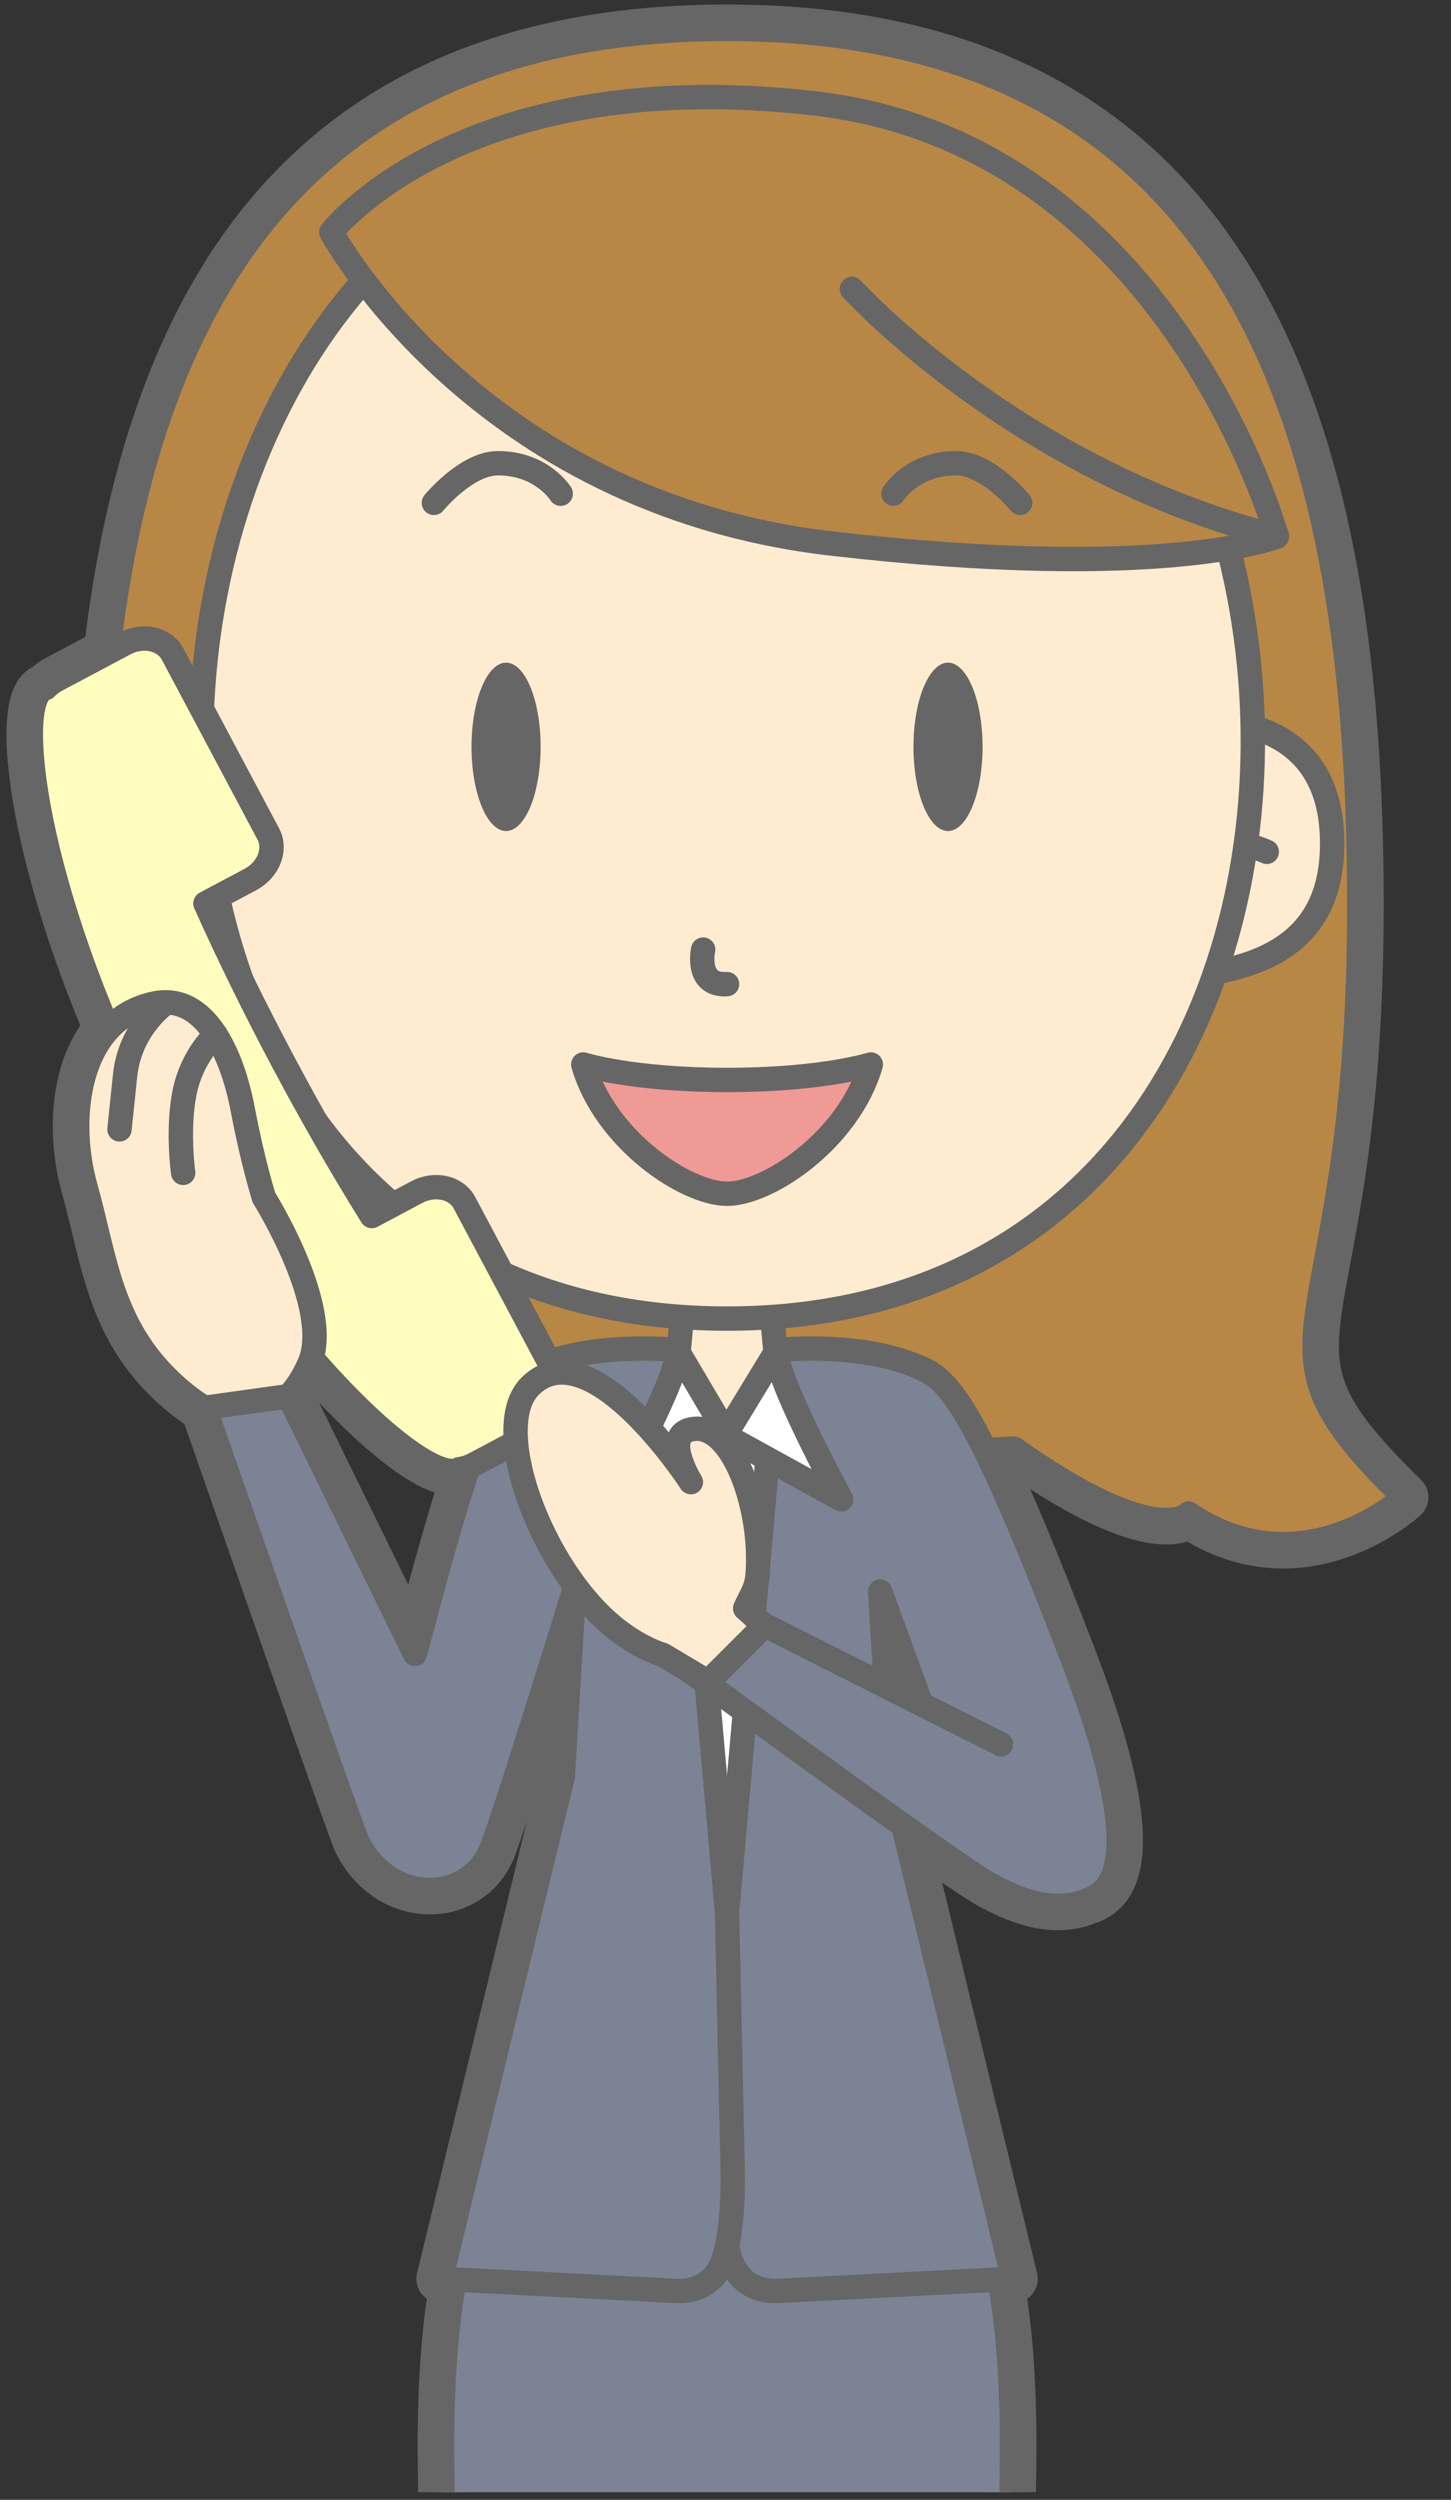
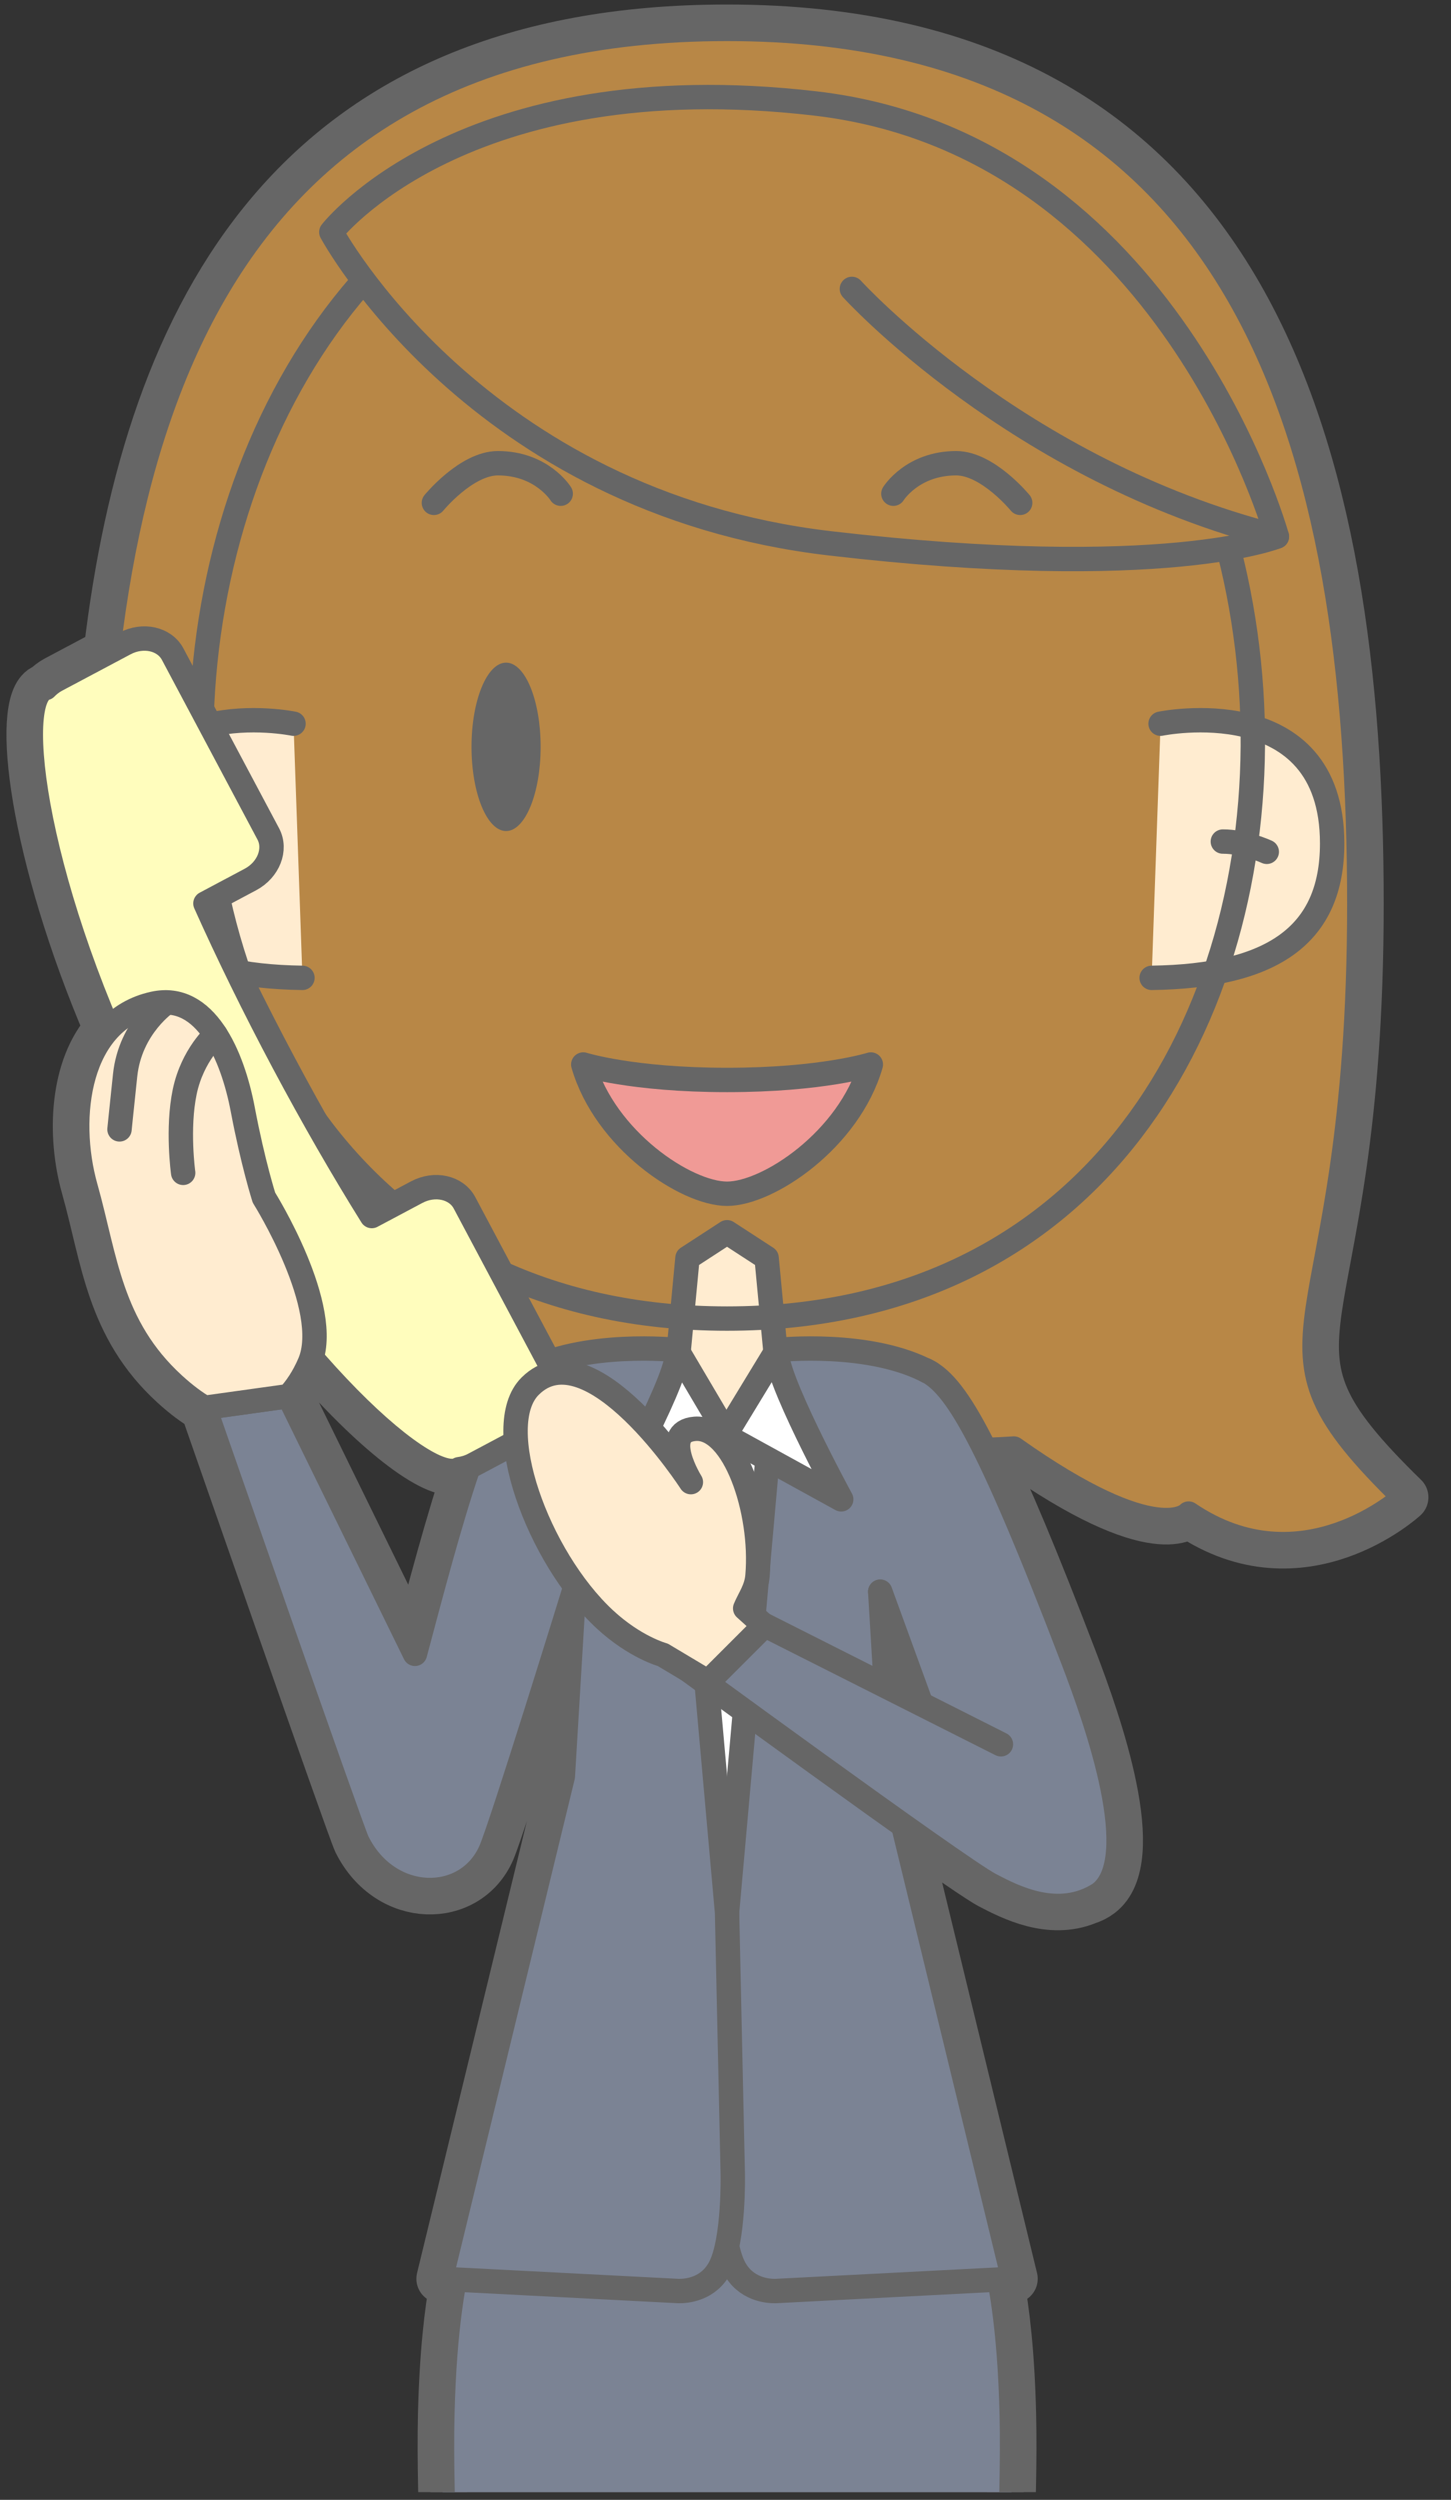
<svg xmlns="http://www.w3.org/2000/svg" version="1.1" x="0" y="0" width="238" height="410" viewBox="0, 0, 238, 410">
  <rect x="0" y="0" width="238" height="410" fill="#333333" stroke="none" />
  <defs>
    <clipPath id="Clip_1">
      <path d="M-0.745,408.74 L237.255,408.74 L237.255,-0.924 L-0.745,-0.924 z" />
    </clipPath>
  </defs>
  <g id="Layer_1">
    <g clip-path="url(#Clip_1)">
      <path d="M119.254,619.439 L113.285,485.07 L125.221,485.07 z M68.062,271.247 L47.358,228.974 C48.548,227.684 49.768,225.929 50.786,223.555 C50.904,223.279 51.008,222.994 51.099,222.701 C62.358,235.682 72.076,242.694 75.253,241.005 C75.274,240.994 75.287,240.973 75.307,240.962 C75.823,240.898 76.344,240.767 76.858,240.579 C73.799,249.51 70.807,260.973 68.062,271.247 M144.379,261.074 L144.384,261.052 L151.102,279.491 L145.307,276.568 z M222.961,148.242 C222.961,73.576 204.825,4.74 119.254,4.74 C48.843,4.74 24.333,50.629 17.707,107.021 L9.258,111.513 C8.578,111.875 7.991,112.332 7.497,112.847 C7.379,112.883 7.252,112.902 7.145,112.961 C2.486,115.437 5.462,139.996 17.78,168.831 C12.154,174.959 11.596,186.02 14.038,194.703 C17.3,206.28 18.033,217.492 28.498,227.068 C30.371,228.782 32.059,230.017 33.558,230.896 C33.558,230.896 57.652,300.101 58.634,302.068 C63.777,312.376 76.611,312.376 80.491,303.487 C82.31,299.322 94.045,261.311 94.124,261.053 L94.129,261.074 L92.317,291.358 L72.297,373.742 L74.581,373.86 C73.602,379.07 72.783,386.244 72.556,396.028 C71.889,424.695 77.625,485.07 77.625,485.07 L85.738,485.07 L105.397,619.439 L109.203,619.439 C103.841,619.935 97.635,621.405 94.084,625.287 C88.379,631.523 91.897,633.522 91.897,633.522 L146.609,633.522 C146.609,633.522 150.127,631.523 144.424,625.287 C140.873,621.405 134.666,619.935 129.304,619.439 L133.109,619.439 L152.768,485.07 L160.883,485.07 C160.883,485.07 166.617,424.695 165.951,396.028 C165.724,386.244 164.905,379.07 163.926,373.86 L166.211,373.742 L148.143,299.387 C155.18,304.384 160.819,308.284 162.428,309.125 C165.971,310.977 172.19,314.161 178.299,311.664 C179.045,311.426 179.753,311.074 180.403,310.581 C187.826,304.955 179.979,282.666 175.979,272.209 C169.631,255.613 165.096,244.86 161.597,237.82 C164.592,237.695 166.295,237.574 166.295,237.574 C189.916,254.302 194.961,248.241 194.961,248.241 C213.629,260.908 230.295,245.574 230.295,245.574 C202.295,218.241 222.961,222.907 222.961,148.242" fill="#666666" />
      <path d="M119.254,619.439 L113.285,485.07 L125.221,485.07 L119.254,619.439 z M68.062,271.247 L47.358,228.974 C48.548,227.684 49.768,225.929 50.786,223.555 C50.904,223.279 51.008,222.994 51.099,222.701 C62.358,235.682 72.076,242.694 75.253,241.005 C75.274,240.994 75.287,240.973 75.307,240.962 C75.823,240.898 76.344,240.767 76.858,240.579 C73.799,249.51 70.807,260.973 68.062,271.247 z M144.379,261.074 L144.384,261.052 L151.102,279.491 L145.307,276.568 L144.379,261.074 z M222.961,148.242 C222.961,73.576 204.825,4.74 119.254,4.74 C48.843,4.74 24.333,50.629 17.707,107.021 L9.258,111.513 C8.578,111.875 7.991,112.332 7.497,112.847 C7.379,112.883 7.252,112.902 7.145,112.961 C2.486,115.437 5.462,139.996 17.78,168.831 C12.154,174.959 11.596,186.02 14.038,194.703 C17.3,206.28 18.033,217.492 28.498,227.068 C30.371,228.782 32.059,230.017 33.558,230.896 C33.558,230.896 57.652,300.101 58.634,302.068 C63.777,312.376 76.611,312.376 80.491,303.487 C82.31,299.322 94.045,261.311 94.124,261.053 L94.129,261.074 L92.317,291.358 L72.297,373.742 L74.581,373.86 C73.602,379.07 72.783,386.244 72.556,396.028 C71.889,424.695 77.625,485.07 77.625,485.07 L85.738,485.07 L105.397,619.439 L109.203,619.439 C103.841,619.935 97.635,621.405 94.084,625.287 C88.379,631.523 91.897,633.522 91.897,633.522 L146.609,633.522 C146.609,633.522 150.127,631.523 144.424,625.287 C140.873,621.405 134.666,619.935 129.304,619.439 L133.109,619.439 L152.768,485.07 L160.883,485.07 C160.883,485.07 166.617,424.695 165.951,396.028 C165.724,386.244 164.905,379.07 163.926,373.86 L166.211,373.742 L148.143,299.387 C155.18,304.384 160.819,308.284 162.428,309.125 C165.971,310.977 172.19,314.161 178.299,311.664 C179.045,311.426 179.753,311.074 180.403,310.581 C187.826,304.955 179.979,282.666 175.979,272.209 C169.631,255.613 165.096,244.86 161.597,237.82 C164.592,237.695 166.295,237.574 166.295,237.574 C189.916,254.302 194.961,248.241 194.961,248.241 C213.629,260.908 230.295,245.574 230.295,245.574 C202.295,218.241 222.961,222.907 222.961,148.242 z" fill-opacity="0" stroke="#666666" stroke-width="8" stroke-linecap="round" stroke-linejoin="round" />
      <path d="M119.254,4.74 C204.825,4.74 222.961,73.576 222.961,148.242 C222.961,222.907 202.295,218.241 230.295,245.574 C230.295,245.574 213.629,260.908 194.961,248.241 C194.961,248.241 189.916,254.302 166.295,237.574 C166.295,237.574 118.815,240.949 83.88,230.469 C50.547,220.469 15.628,186.907 15.628,146.241 C15.628,73.576 33.015,4.74 119.254,4.74" fill="#B88746" />
      <path d="M119.254,4.74 C204.825,4.74 222.961,73.576 222.961,148.242 C222.961,222.907 202.295,218.241 230.295,245.574 C230.295,245.574 213.629,260.908 194.961,248.241 C194.961,248.241 189.916,254.302 166.295,237.574 C166.295,237.574 118.815,240.949 83.88,230.469 C50.547,220.469 15.628,186.907 15.628,146.241 C15.628,73.576 33.015,4.74 119.254,4.74 z" fill-opacity="0" stroke="#666666" stroke-width="4" stroke-linecap="round" stroke-linejoin="round" />
      <path d="M165.951,396.028 C165.285,367.361 159.546,361.072 159.546,361.072 L119.254,349.07 L78.961,361.072 C78.961,361.072 73.223,367.361 72.556,396.028 C71.889,424.695 77.625,485.07 77.625,485.07 L160.883,485.07 C160.883,485.07 166.617,424.695 165.951,396.028" fill="#7B8394" />
      <path d="M165.951,396.028 C165.285,367.361 159.546,361.072 159.546,361.072 L119.254,349.07 L78.961,361.072 C78.961,361.072 73.223,367.361 72.556,396.028 C71.889,424.695 77.625,485.07 77.625,485.07 L160.883,485.07 C160.883,485.07 166.617,424.695 165.951,396.028 z" fill-opacity="0" stroke="#666666" stroke-width="4" stroke-linecap="round" stroke-linejoin="round" />
      <path d="M119.285,322.886 L130.262,249.952 L126.262,230.741 L119.254,231.174 L112.244,230.741 L108.244,249.952 L119.222,322.886 L119.222,323.307 L119.254,323.096 L119.285,323.307 z" fill="#FFFFFF" />
      <path d="M119.285,322.886 L130.262,249.952 L126.262,230.741 L119.254,231.174 L112.244,230.741 L108.244,249.952 L119.222,322.886 L119.222,323.307 L119.254,323.096 L119.285,323.307 L119.285,322.886 z" fill-opacity="0" stroke="#000000" stroke-width="4" stroke-linecap="round" stroke-linejoin="round" />
      <path d="M125.742,206.319 L119.254,202.099 L112.764,206.319 L111.033,224.598 C111.033,224.598 112.477,235.85 119.254,235.85 C126.029,235.85 127.473,224.598 127.473,224.598 z" fill="#FFECD0" />
      <path d="M125.742,206.319 L119.254,202.099 L112.764,206.319 L111.033,224.598 C111.033,224.598 112.477,235.85 119.254,235.85 C126.029,235.85 127.473,224.598 127.473,224.598 L125.742,206.319 z" fill-opacity="0" stroke="#666666" stroke-width="4" stroke-linecap="round" stroke-linejoin="round" />
      <g>
        <path d="M144.379,261.074 L146.192,291.358 L166.211,373.742 L127.639,375.734 L127.638,375.734 C127.638,375.734 127.633,375.734 127.632,375.735 L127.221,375.756 C125.986,375.78 122.277,375.529 120.379,371.824 C118.082,367.34 118.317,356.584 118.317,356.584 L119.254,313.661 L127.475,221.414 C127.475,221.414 142.862,219.749 152.609,225.162" fill="#7B8394" />
        <path d="M144.379,261.074 L146.192,291.358 L166.211,373.742 L127.639,375.734 L127.638,375.734 C127.638,375.734 127.633,375.734 127.632,375.735 L127.221,375.756 C125.986,375.78 122.277,375.529 120.379,371.824 C118.082,367.34 118.317,356.584 118.317,356.584 L119.254,313.661 L127.475,221.414 C127.475,221.414 142.862,219.749 152.609,225.162" fill-opacity="0" stroke="#666666" stroke-width="4" stroke-linecap="round" stroke-linejoin="round" />
      </g>
      <g>
        <path d="M94.129,261.074 L92.317,291.358 L72.297,373.742 L110.869,375.734 L110.87,375.734 C110.87,375.734 110.875,375.734 110.876,375.735 L111.287,375.756 C112.522,375.78 116.231,375.529 118.129,371.824 C120.426,367.34 120.192,356.584 120.192,356.584 L119.254,313.661 L111.033,221.414 C111.033,221.414 95.646,219.749 85.899,225.162" fill="#7B8394" />
        <path d="M94.129,261.074 L92.317,291.358 L72.297,373.742 L110.869,375.734 L110.87,375.734 C110.87,375.734 110.875,375.734 110.876,375.735 L111.287,375.756 C112.522,375.78 116.231,375.529 118.129,371.824 C120.426,367.34 120.192,356.584 120.192,356.584 L119.254,313.661 L111.033,221.414 C111.033,221.414 95.646,219.749 85.899,225.162" fill-opacity="0" stroke="#666666" stroke-width="4" stroke-linecap="round" stroke-linejoin="round" />
      </g>
      <path d="M127.475,221.38 C126.525,224.877 137.98,245.909 137.98,245.909 L118.926,235.427 z" fill="#FFFFFF" />
-       <path d="M127.475,221.38 C126.525,224.877 137.98,245.909 137.98,245.909 L118.926,235.427 L127.475,221.38 z" fill-opacity="0" stroke="#666666" stroke-width="4" stroke-linecap="round" stroke-linejoin="round" />
+       <path d="M127.475,221.38 C126.525,224.877 137.98,245.909 137.98,245.909 L118.926,235.427 z" fill-opacity="0" stroke="#666666" stroke-width="4" stroke-linecap="round" stroke-linejoin="round" />
      <path d="M111.033,221.38 C111.983,224.877 100.275,245.909 100.275,245.909 L119.328,235.427 z" fill="#FFFFFF" />
      <path d="M111.033,221.38 C111.983,224.877 100.275,245.909 100.275,245.909 L119.328,235.427 L111.033,221.38 z" fill-opacity="0" stroke="#666666" stroke-width="4" stroke-linecap="round" stroke-linejoin="round" />
      <g>
        <path d="M48.144,118.695 C48.144,118.695 20.002,112.886 20.002,138.331 C20.002,153.298 29.69,160.094 49.608,160.379" fill="#FFECD0" />
        <path d="M48.144,118.695 C48.144,118.695 20.002,112.886 20.002,138.331 C20.002,153.298 29.69,160.094 49.608,160.379" fill-opacity="0" stroke="#666666" stroke-width="4" stroke-linecap="round" stroke-linejoin="round" />
      </g>
      <g>
        <path d="M30.726,139.708 C30.726,139.708 34.414,138.004 37.93,138.025" fill="#FFECD0" />
        <path d="M30.726,139.708 C30.726,139.708 34.414,138.004 37.93,138.025" fill-opacity="0" stroke="#666666" stroke-width="4" stroke-linecap="round" stroke-linejoin="round" />
      </g>
      <g>
        <path d="M190.363,118.695 C190.363,118.695 218.506,112.886 218.506,138.331 C218.506,153.298 208.817,160.094 188.899,160.379" fill="#FFECD0" />
        <path d="M190.363,118.695 C190.363,118.695 218.506,112.886 218.506,138.331 C218.506,153.298 208.817,160.094 188.899,160.379" fill-opacity="0" stroke="#666666" stroke-width="4" stroke-linecap="round" stroke-linejoin="round" />
      </g>
      <g>
        <path d="M207.781,139.708 C207.781,139.708 204.092,138.004 200.576,138.025" fill="#FFECD0" />
        <path d="M207.781,139.708 C207.781,139.708 204.092,138.004 200.576,138.025" fill-opacity="0" stroke="#666666" stroke-width="4" stroke-linecap="round" stroke-linejoin="round" />
      </g>
-       <path d="M119.253,216.261 C-1.507,216.261 10.177,19.314 119.253,19.314 C228.33,19.314 240.014,216.261 119.253,216.261" fill="#FFECD0" />
      <path d="M119.253,216.261 C-1.507,216.261 10.177,19.314 119.253,19.314 C228.33,19.314 240.014,216.261 119.253,216.261 z" fill-opacity="0" stroke="#666666" stroke-width="4" stroke-linecap="round" stroke-linejoin="round" />
-       <path d="M115.335,155.741 C115.335,155.741 114.002,161.741 119.254,161.408" fill-opacity="0" stroke="#666666" stroke-width="4" stroke-linecap="round" stroke-linejoin="round" />
      <path d="M54.346,38.066 C54.346,38.066 78.067,82.358 136.174,89.117 C191.055,95.5 209.443,87.998 209.443,87.998 C209.443,87.998 191.652,23.715 133.756,16.973 C75.861,10.233 54.346,38.066 54.346,38.066" fill="#B88746" />
      <path d="M54.346,38.066 C54.346,38.066 78.067,82.358 136.174,89.117 C191.055,95.5 209.443,87.998 209.443,87.998 C209.443,87.998 191.652,23.715 133.756,16.973 C75.861,10.233 54.346,38.066 54.346,38.066 z" fill-opacity="0" stroke="#666666" stroke-width="4" stroke-linecap="round" stroke-linejoin="round" />
      <g>
        <path d="M139.731,47.384 C139.731,47.384 166.744,77.167 209.443,87.998" fill="#B88746" />
        <path d="M139.731,47.384 C139.731,47.384 166.744,77.167 209.443,87.998" fill-opacity="0" stroke="#666666" stroke-width="4" stroke-linecap="round" stroke-linejoin="round" />
      </g>
      <path d="M146.535,80.974 C146.535,80.974 149.623,75.974 156.836,75.974 C162.024,75.974 167.336,82.474 167.336,82.474" fill-opacity="0" stroke="#666666" stroke-width="4" stroke-linecap="round" stroke-linejoin="round" />
-       <path d="M161.166,122.49 C161.166,130.117 158.629,136.3 155.498,136.3 C152.367,136.3 149.83,130.117 149.83,122.49 C149.83,114.863 152.367,108.681 155.498,108.681 C158.629,108.681 161.166,114.863 161.166,122.49" fill="#666666" />
      <path d="M91.971,80.974 C91.971,80.974 88.883,75.974 81.67,75.974 C76.484,75.974 71.17,82.474 71.17,82.474" fill-opacity="0" stroke="#666666" stroke-width="4" stroke-linecap="round" stroke-linejoin="round" />
      <path d="M77.34,122.49 C77.34,130.117 79.879,136.3 83.01,136.3 C86.139,136.3 88.678,130.117 88.678,122.49 C88.678,114.863 86.139,108.681 83.01,108.681 C79.879,108.681 77.34,114.863 77.34,122.49" fill="#666666" />
      <path d="M119.254,177.126 C103.686,177.126 95.67,174.589 95.67,174.589 C99.229,186.923 112.506,195.788 119.254,195.788 C126.002,195.788 139.28,186.923 142.839,174.589 C142.839,174.589 134.823,177.126 119.254,177.126" fill="#F09A96" />
      <path d="M119.254,177.126 C103.686,177.126 95.67,174.589 95.67,174.589 C99.229,186.923 112.506,195.788 119.254,195.788 C126.002,195.788 139.28,186.923 142.839,174.589 C142.839,174.589 134.823,177.126 119.254,177.126 z" fill-opacity="0" stroke="#666666" stroke-width="4" stroke-linecap="round" stroke-linejoin="round" />
      <g>
        <path d="M85.899,225.13 C79.915,225.821 73.504,250.879 68.062,271.247 L47.358,228.974 L33.558,230.896 C33.558,230.896 57.652,300.101 58.634,302.068 C63.777,312.376 76.611,312.376 80.491,303.487 C82.316,299.308 94.128,261.042 94.128,261.042" fill="#7B8394" />
        <path d="M85.899,225.13 C79.915,225.821 73.504,250.879 68.062,271.247 L47.358,228.974 L33.558,230.896 C33.558,230.896 57.652,300.101 58.634,302.068 C63.777,312.376 76.611,312.376 80.491,303.487 C82.316,299.308 94.128,261.042 94.128,261.042" fill-opacity="0" stroke="#666666" stroke-width="4" stroke-linecap="round" stroke-linejoin="round" />
      </g>
      <g>
        <path d="M144.38,261.042 L160.717,305.883 C160.717,305.883 173.641,315.706 180.403,310.581 C187.826,304.955 179.979,282.666 175.979,272.209 C161.709,234.904 156.588,227.074 151.849,224.737" fill="#7B8394" />
        <path d="M144.38,261.042 L160.717,305.883 C160.717,305.883 173.641,315.706 180.403,310.581 C187.826,304.955 179.979,282.666 175.979,272.209 C161.709,234.904 156.588,227.074 151.849,224.737" fill-opacity="0" stroke="#666666" stroke-width="4" stroke-linecap="round" stroke-linejoin="round" />
      </g>
      <g>
        <path d="M164.177,286.084 L121.767,264.699 L109.34,271.309 C109.34,271.309 157.196,306.389 162.428,309.125 C166.379,311.191 173.66,314.936 180.403,310.581" fill="#7B8394" />
        <path d="M164.177,286.084 L121.767,264.699 L109.34,271.309 C109.34,271.309 157.196,306.389 162.428,309.125 C166.379,311.191 173.66,314.936 180.403,310.581" fill-opacity="0" stroke="#666666" stroke-width="4" stroke-linecap="round" stroke-linejoin="round" />
      </g>
      <path d="M91.868,226.753 L76.189,197.275 C74.831,194.726 71.32,193.943 68.346,195.527 L60.982,199.443 C56.255,191.861 51.33,183.332 46.463,174.183 C41.627,165.091 37.328,156.289 33.697,148.173 L41.072,144.25 C44.049,142.666 45.361,139.318 44.003,136.771 L28.325,107.293 C26.967,104.744 23.457,103.963 20.482,105.547 L9.258,111.513 C8.578,111.875 7.991,112.332 7.497,112.848 C7.378,112.883 7.253,112.904 7.145,112.961 C1.62,115.898 6.833,149.902 25.64,185.26 C44.447,220.618 69.731,243.942 75.253,241.005 C75.273,240.994 75.288,240.973 75.307,240.963 C76.114,240.862 76.932,240.619 77.714,240.203 L88.937,234.235 C91.913,232.649 93.225,229.302 91.868,226.753" fill="#FFFDBD" />
      <path d="M91.868,226.753 L76.189,197.275 C74.831,194.726 71.32,193.943 68.346,195.527 L60.982,199.443 C56.255,191.861 51.33,183.332 46.463,174.183 C41.627,165.091 37.328,156.289 33.697,148.173 L41.072,144.25 C44.049,142.666 45.361,139.318 44.003,136.771 L28.325,107.293 C26.967,104.744 23.457,103.963 20.482,105.547 L9.258,111.513 C8.578,111.875 7.991,112.332 7.497,112.848 C7.378,112.883 7.253,112.904 7.145,112.961 C1.62,115.898 6.833,149.902 25.64,185.26 C44.447,220.618 69.731,243.942 75.253,241.005 C75.273,240.994 75.288,240.973 75.307,240.963 C76.114,240.862 76.932,240.619 77.714,240.203 L88.937,234.235 C91.913,232.649 93.225,229.302 91.868,226.753 z" fill-opacity="0" stroke="#666666" stroke-width="4" stroke-linecap="round" stroke-linejoin="round" />
      <path d="M47.358,228.974 C48.548,227.684 49.768,225.929 50.786,223.555 C54.656,214.532 43.294,196.426 43.294,196.426 C43.294,196.426 41.5,190.826 39.821,181.972 C38.148,173.124 33.719,162.752 25.192,164.613 C12.863,167.302 10.779,183.119 14.038,194.703 C17.3,206.28 18.033,217.492 28.498,227.068 C30.371,228.782 32.059,230.017 33.558,230.896 z" fill="#FFECD0" />
      <path d="M47.358,228.974 C48.548,227.684 49.768,225.929 50.786,223.555 C54.656,214.532 43.294,196.426 43.294,196.426 C43.294,196.426 41.5,190.826 39.821,181.972 C38.148,173.124 33.719,162.752 25.192,164.613 C12.863,167.302 10.779,183.119 14.038,194.703 C17.3,206.28 18.033,217.492 28.498,227.068 C30.371,228.782 32.059,230.017 33.558,230.896 L47.358,228.974 z" fill-opacity="0" stroke="#666666" stroke-width="4" stroke-linecap="round" stroke-linejoin="round" />
      <g>
        <path d="M35.357,169.702 C35.357,169.702 31.566,173.012 30.301,179.051 C29.037,185.087 30.043,192.361 30.043,192.361" fill="#FFECD0" />
        <path d="M35.357,169.702 C35.357,169.702 31.566,173.012 30.301,179.051 C29.037,185.087 30.043,192.361 30.043,192.361" fill-opacity="0" stroke="#666666" stroke-width="4" stroke-linecap="round" stroke-linejoin="round" />
      </g>
      <g>
        <path d="M27.321,164.404 C27.321,164.404 21.367,168.395 20.525,176.345 C19.805,183.14 19.602,185.23 19.602,185.23" fill="#FFECD0" />
        <path d="M27.321,164.404 C27.321,164.404 21.367,168.395 20.525,176.345 C19.805,183.14 19.602,185.23 19.602,185.23" fill-opacity="0" stroke="#666666" stroke-width="4" stroke-linecap="round" stroke-linejoin="round" />
      </g>
      <path d="M108.72,271.412 C108.72,271.412 104.167,270.186 99.21,265.594 C88.209,255.399 80.42,233.873 86.947,227.357 C96.807,217.514 113.322,243.086 113.322,243.086 C113.322,243.086 108.164,234.803 113.991,234.342 C120.366,233.837 125.169,247.742 124.249,258.437 C124.059,260.655 122.967,262.031 122.227,263.791 L125.36,266.614 L116.133,275.838 z" fill="#FFECD0" />
      <path d="M108.72,271.412 C108.72,271.412 104.167,270.186 99.21,265.594 C88.209,255.399 80.42,233.873 86.947,227.357 C96.807,217.514 113.322,243.086 113.322,243.086 C113.322,243.086 108.164,234.803 113.991,234.342 C120.366,233.837 125.169,247.742 124.249,258.437 C124.059,260.655 122.967,262.031 122.227,263.791 L125.36,266.614 L116.133,275.838 L108.72,271.412 z" fill-opacity="0" stroke="#666666" stroke-width="4" stroke-linecap="round" stroke-linejoin="round" />
    </g>
  </g>
</svg>